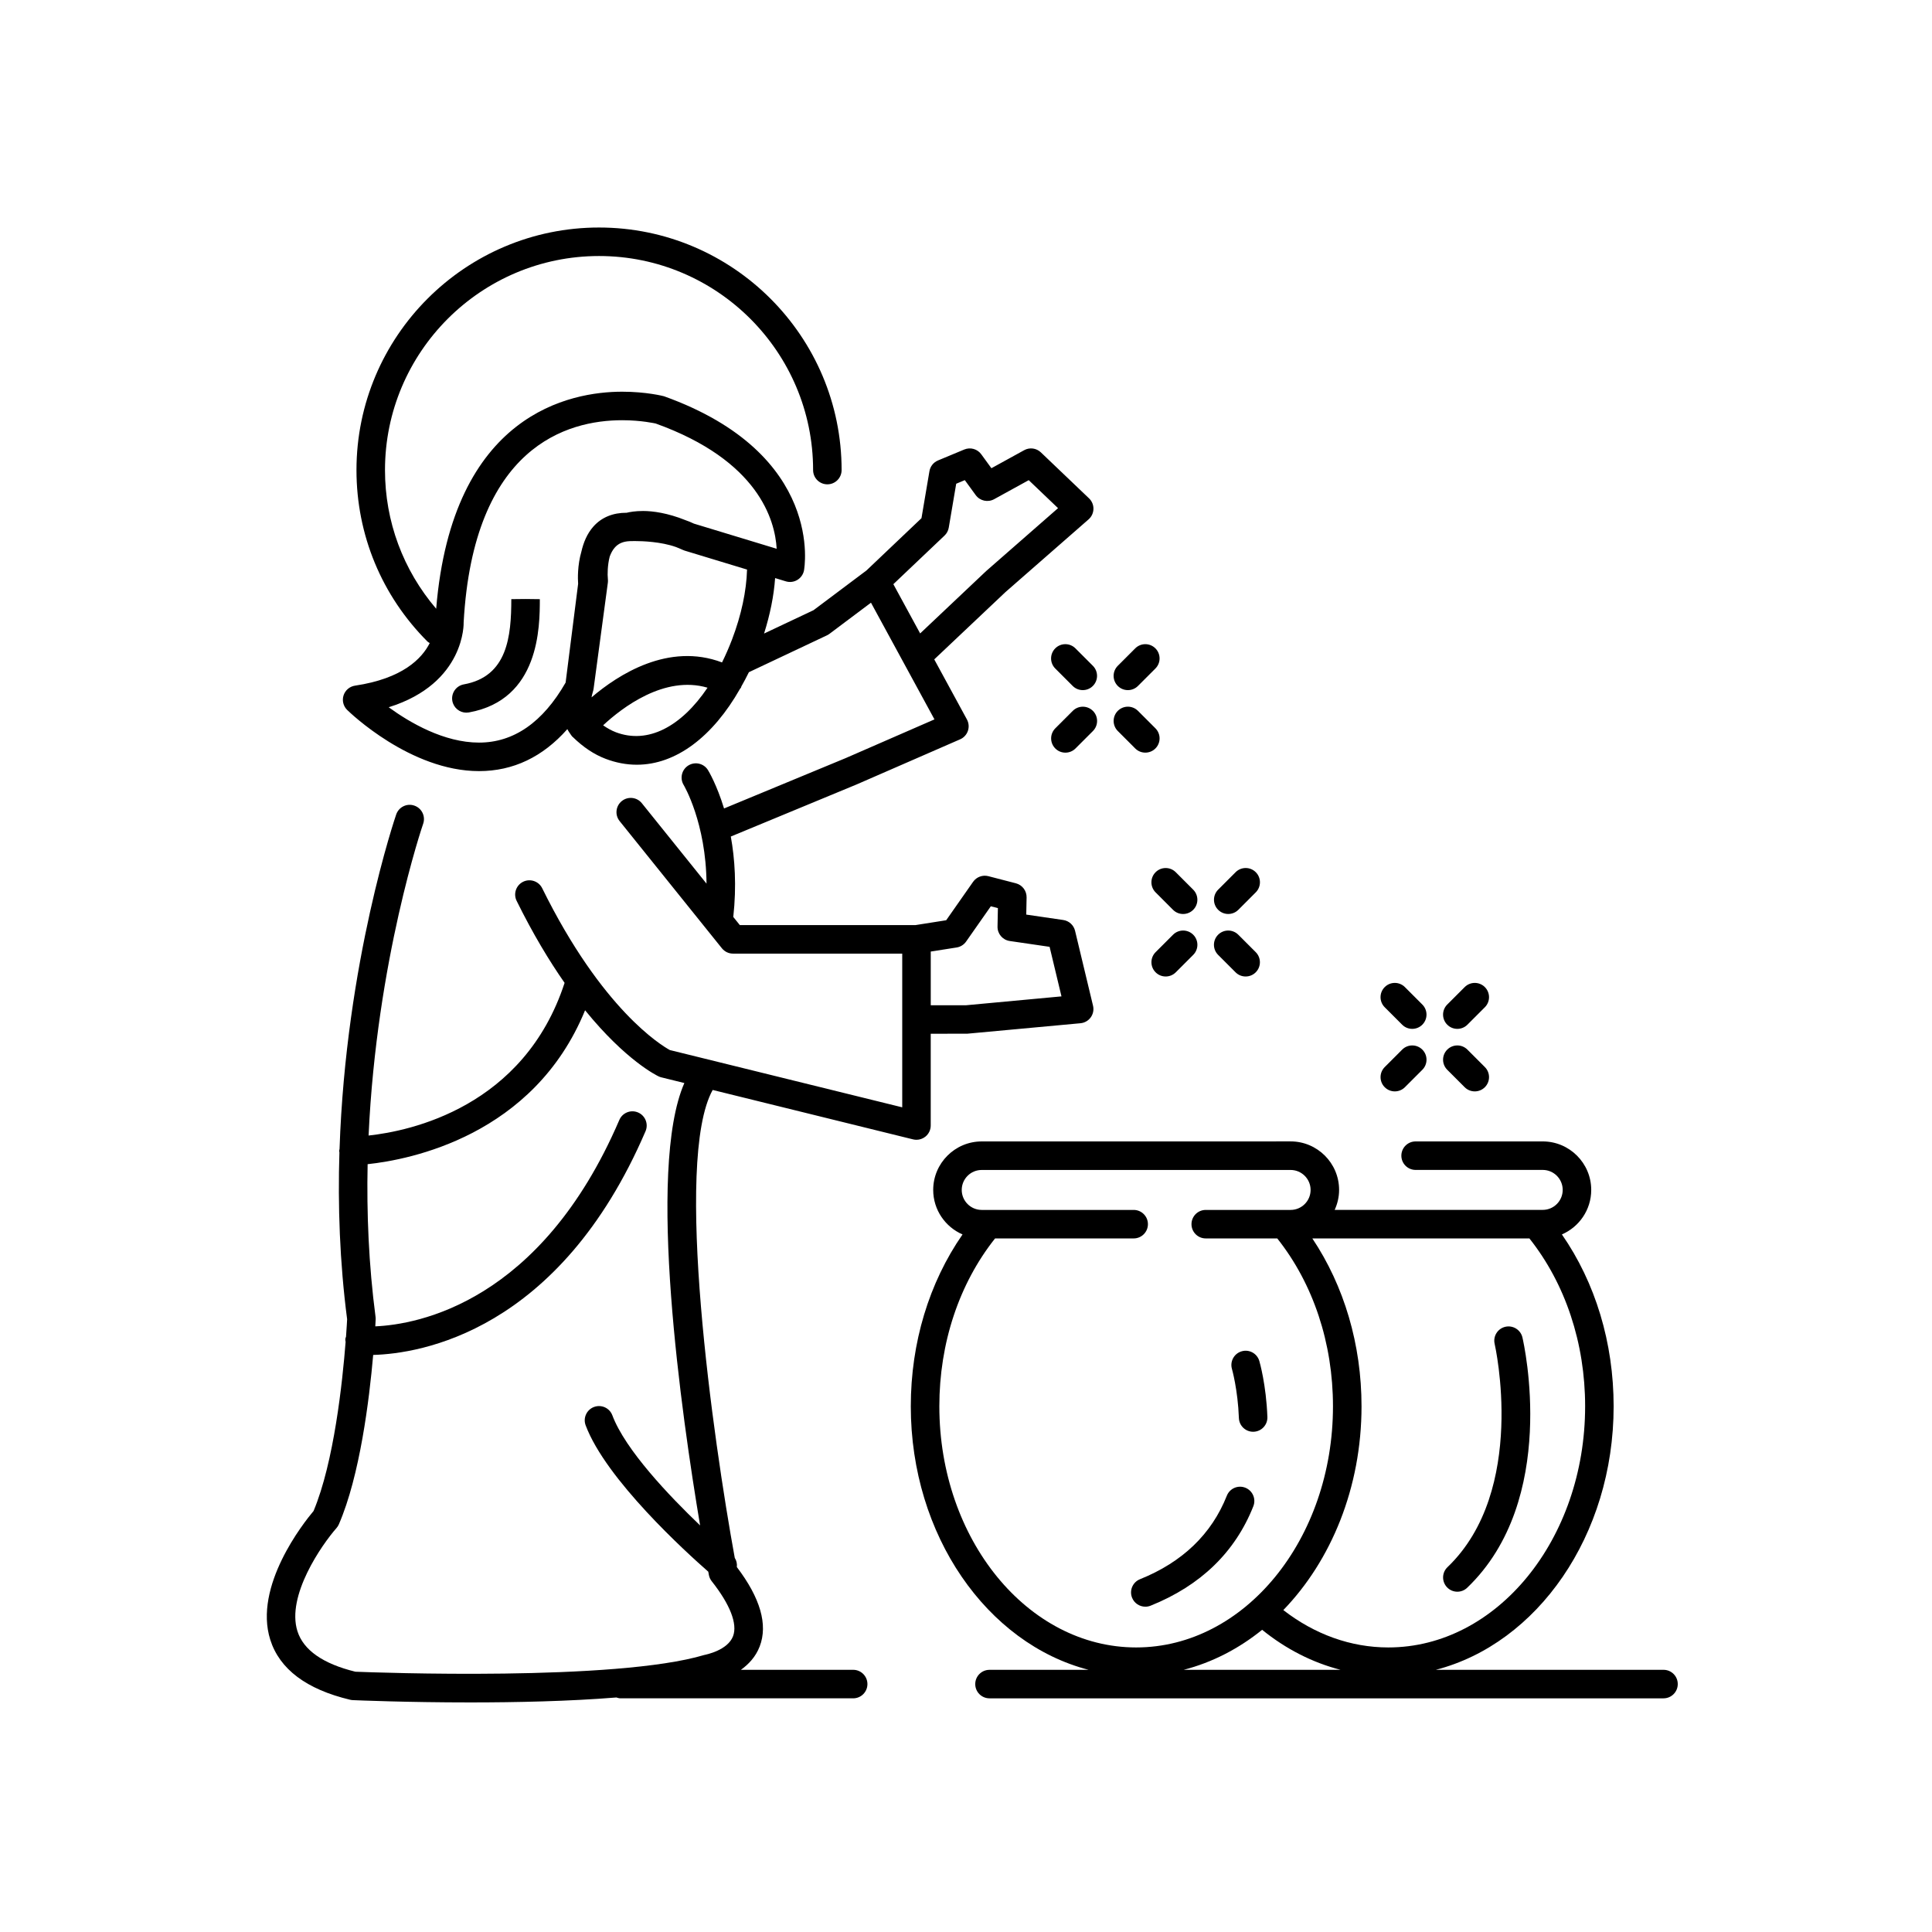
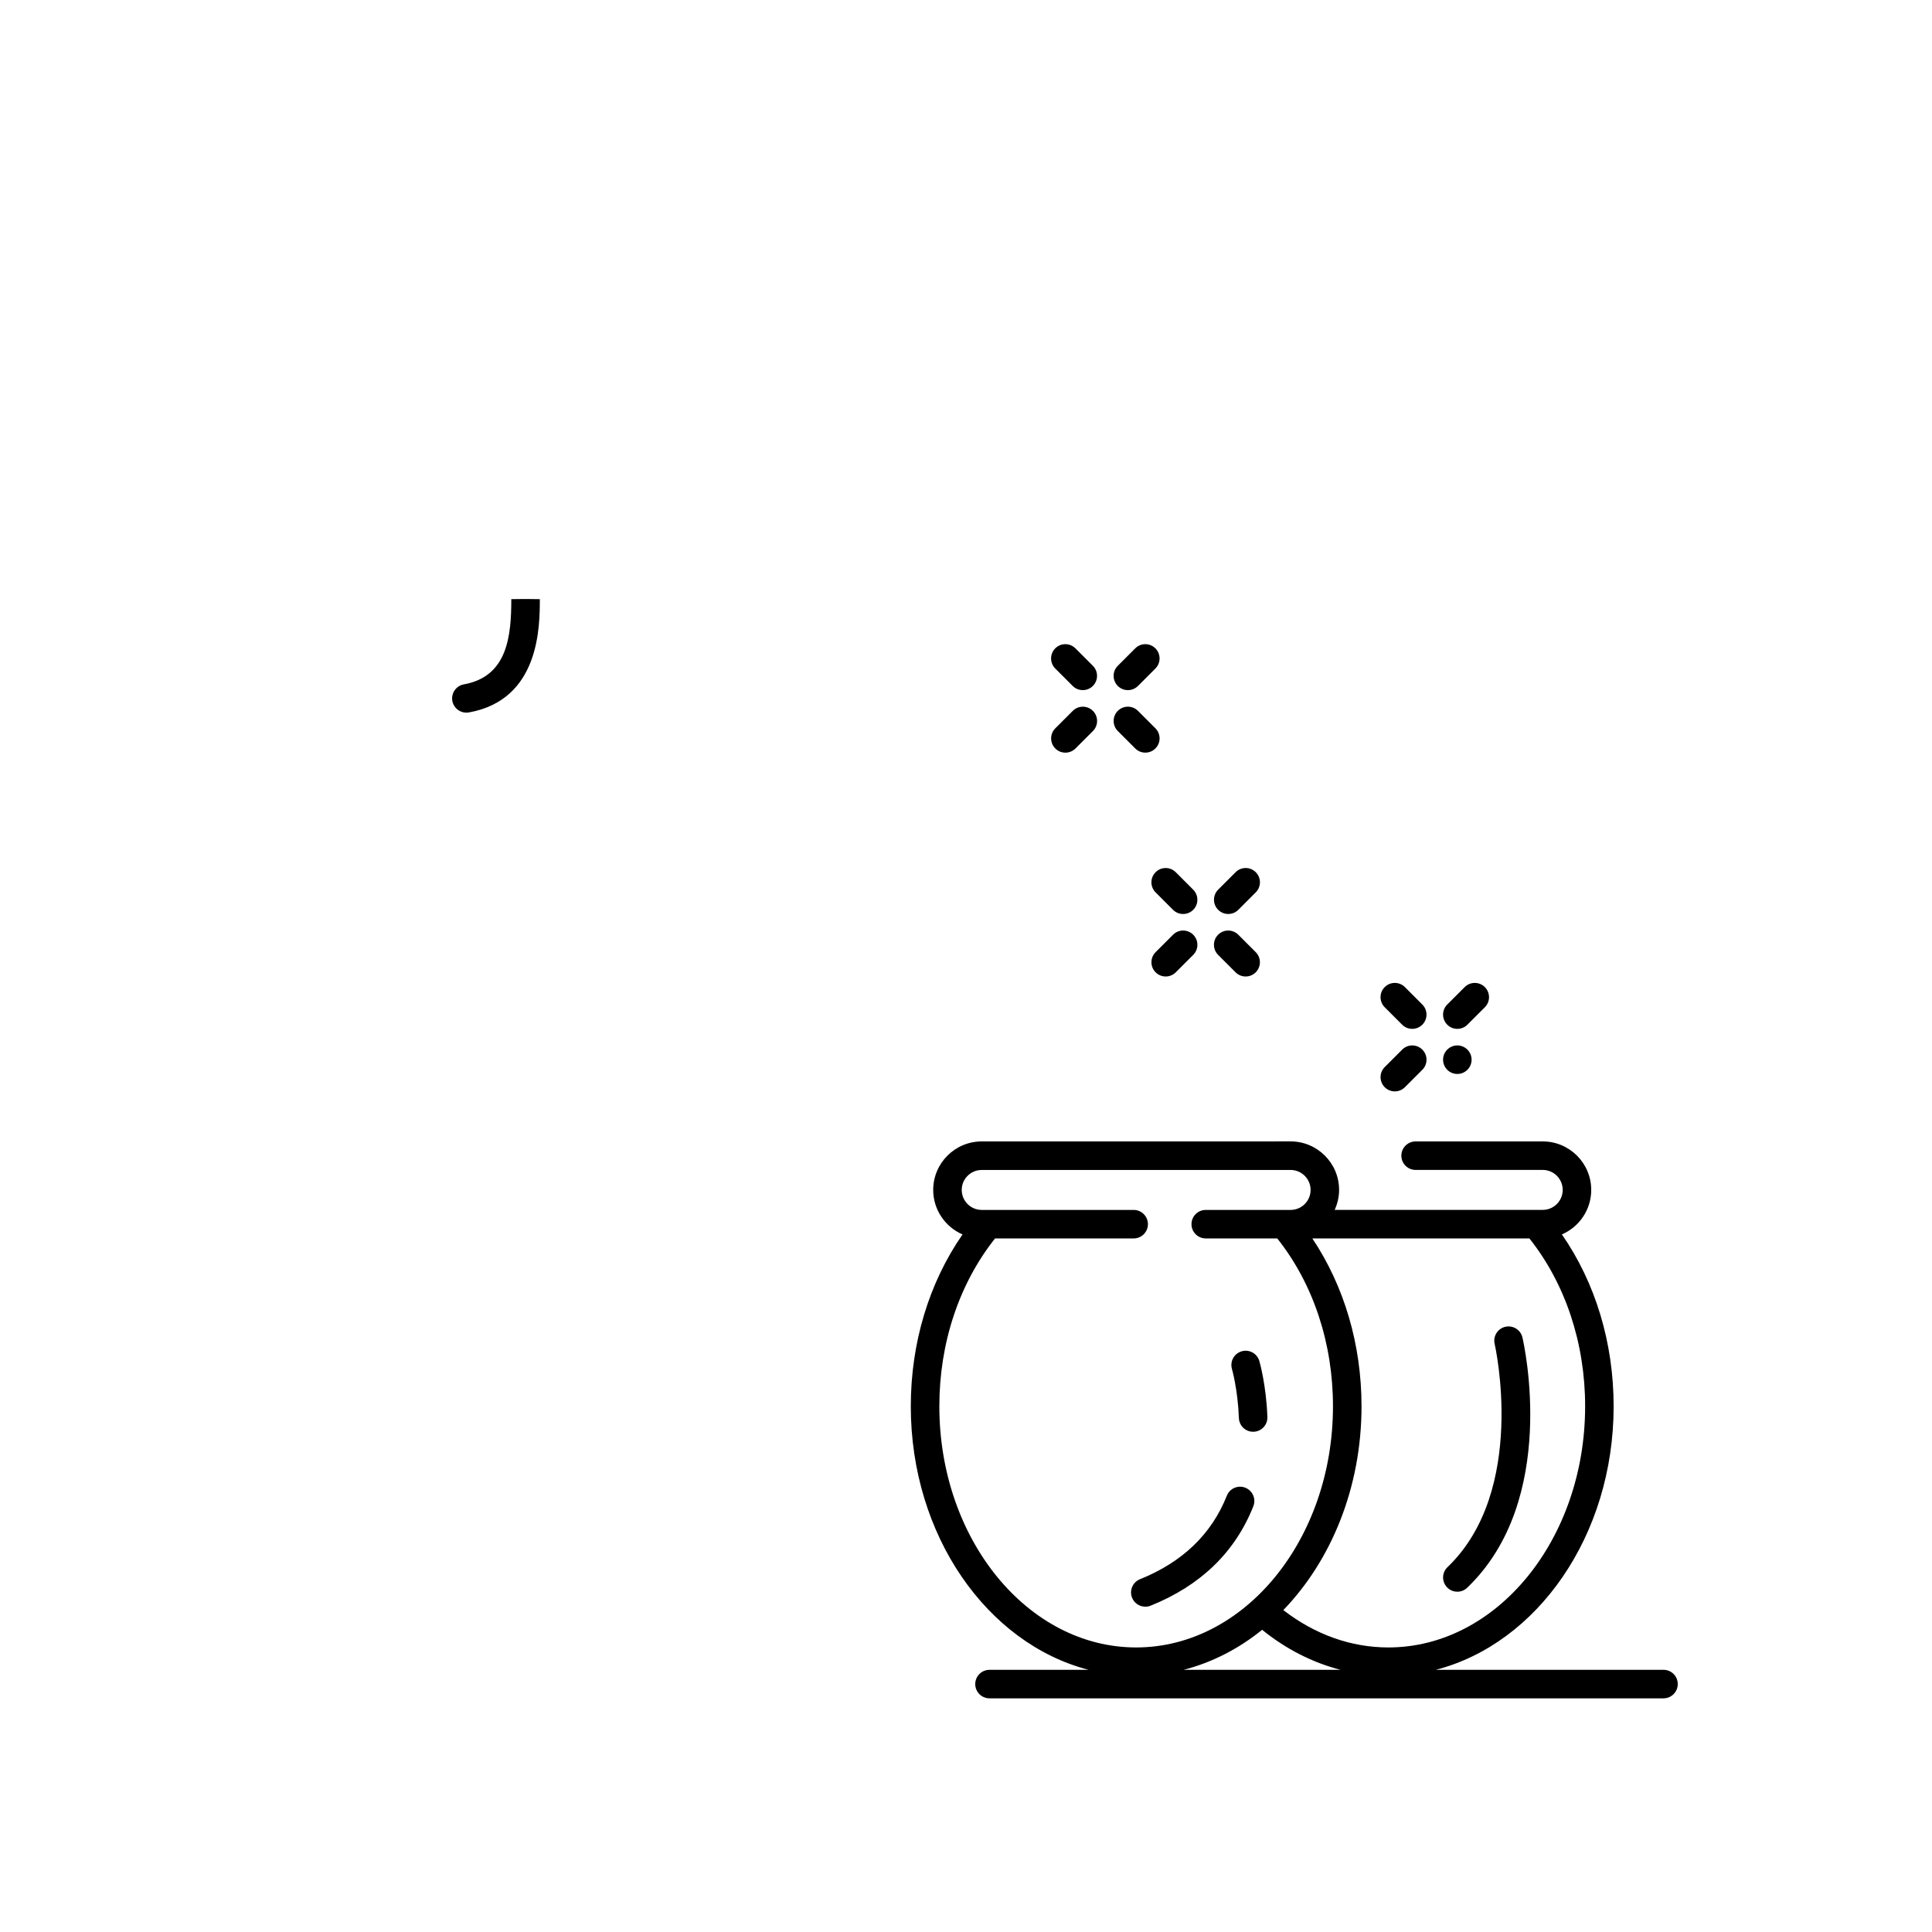
<svg xmlns="http://www.w3.org/2000/svg" fill="#000000" width="800px" height="800px" version="1.1" viewBox="144 144 512 512">
  <g>
    <path d="m283.28 302.74-3.777 0.039c-0.012 9.836-0.996 20.504-12.578 22.586-2.055 0.371-3.418 2.336-3.051 4.387 0.328 1.828 1.922 3.109 3.715 3.109 0.223 0 0.449-0.02 0.676-0.059 18.762-3.379 18.785-22.73 18.797-30.016z" />
    <path d="m442.9 326.89c0.965 0 1.934-0.367 2.672-1.105l4.621-4.621c1.477-1.477 1.477-3.867 0-5.344-1.477-1.477-3.867-1.477-5.344 0l-4.621 4.621c-1.477 1.477-1.477 3.867 0 5.344 0.738 0.738 1.707 1.105 2.672 1.105z" />
    <path d="m428.29 332.39-4.621 4.621c-1.477 1.477-1.477 3.867 0 5.344 0.738 0.738 1.703 1.105 2.672 1.105 0.965 0 1.934-0.367 2.672-1.105l4.621-4.621c1.477-1.477 1.477-3.867 0-5.344-1.477-1.477-3.871-1.477-5.344 0z" />
    <path d="m433.62 320.44-4.621-4.621c-1.477-1.477-3.867-1.477-5.344 0-1.477 1.477-1.477 3.867 0 5.344l4.621 4.621c0.738 0.738 1.703 1.105 2.672 1.105 0.965 0 1.934-0.367 2.672-1.105 1.477-1.477 1.477-3.867 0-5.344z" />
    <path d="m440.23 337.73 4.621 4.621c0.738 0.738 1.703 1.105 2.672 1.105 0.965 0 1.934-0.367 2.672-1.105 1.477-1.477 1.477-3.867 0-5.344l-4.621-4.621c-1.477-1.477-3.867-1.477-5.344 0-1.473 1.477-1.473 3.867 0 5.344z" />
    <path d="m537.5 405.59c-1.477-1.477-3.867-1.477-5.344 0l-4.621 4.621c-1.477 1.477-1.477 3.867 0 5.344 0.738 0.738 1.703 1.105 2.672 1.105 0.965 0 1.934-0.367 2.672-1.105l4.621-4.621c1.477-1.477 1.477-3.867 0-5.344z" />
    <path d="m515.59 422.16-4.621 4.621c-1.477 1.477-1.477 3.867 0 5.344 0.738 0.738 1.703 1.105 2.672 1.105 0.965 0 1.934-0.367 2.672-1.105l4.621-4.621c1.477-1.477 1.477-3.867 0-5.344-1.48-1.477-3.871-1.477-5.344 0z" />
    <path d="m520.93 410.21-4.621-4.621c-1.477-1.477-3.867-1.477-5.344 0-1.477 1.477-1.477 3.867 0 5.344l4.621 4.621c0.738 0.738 1.703 1.105 2.672 1.105 0.965 0 1.934-0.367 2.672-1.105 1.477-1.477 1.477-3.867 0-5.344z" />
-     <path d="m532.88 422.16c-1.477-1.477-3.867-1.477-5.344 0-1.477 1.477-1.477 3.867 0 5.344l4.621 4.621c0.738 0.738 1.703 1.105 2.672 1.105 0.965 0 1.934-0.367 2.672-1.105 1.477-1.477 1.477-3.867 0-5.344z" />
+     <path d="m532.88 422.16c-1.477-1.477-3.867-1.477-5.344 0-1.477 1.477-1.477 3.867 0 5.344c0.738 0.738 1.703 1.105 2.672 1.105 0.965 0 1.934-0.367 2.672-1.105 1.477-1.477 1.477-3.867 0-5.344z" />
    <path d="m476.79 375.14c-1.477-1.477-3.867-1.477-5.344 0l-4.621 4.625c-1.477 1.477-1.477 3.871 0 5.344 0.738 0.738 1.703 1.105 2.672 1.105 0.965 0 1.934-0.367 2.672-1.105l4.621-4.625c1.477-1.48 1.477-3.871 0-5.344z" />
    <path d="m454.87 391.71-4.621 4.621c-1.477 1.477-1.477 3.867 0 5.344 0.738 0.738 1.703 1.105 2.672 1.105 0.965 0 1.934-0.367 2.672-1.105l4.621-4.621c1.477-1.477 1.477-3.867 0-5.344-1.477-1.477-3.867-1.477-5.344 0z" />
    <path d="m460.21 379.77-4.621-4.625c-1.477-1.477-3.867-1.477-5.344 0-1.477 1.473-1.477 3.867 0 5.344l4.621 4.625c0.738 0.738 1.703 1.105 2.672 1.105 0.965 0 1.934-0.367 2.672-1.105 1.477-1.473 1.477-3.867 0-5.344z" />
    <path d="m472.16 391.71c-1.477-1.477-3.867-1.477-5.344 0-1.477 1.477-1.477 3.867 0 5.344l4.621 4.621c0.738 0.738 1.703 1.105 2.672 1.105 0.965 0 1.934-0.367 2.672-1.105 1.477-1.477 1.477-3.867 0-5.344z" />
    <path d="m584.86 586.52h-60.363c26.902-6.938 47.133-35.598 47.133-69.836 0-16.832-4.832-32.758-13.711-45.547 4.566-1.973 7.773-6.516 7.773-11.797 0-7.086-5.766-12.852-12.852-12.852h-33.688c-2.086 0-3.777 1.691-3.777 3.777 0 2.086 1.691 3.777 3.777 3.777h33.688c2.922 0 5.293 2.375 5.293 5.293 0 2.922-2.375 5.297-5.293 5.297h-55.137c0.738-1.621 1.172-3.402 1.172-5.297 0-7.086-5.766-12.852-12.855-12.852l-81.855 0.008c-7.086 0-12.855 5.766-12.855 12.852 0 5.281 3.207 9.824 7.773 11.797-8.875 12.789-13.711 28.715-13.711 45.547 0 34.234 20.23 62.898 47.133 69.836h-26.277c-2.086 0-3.777 1.691-3.777 3.777 0 2.086 1.691 3.777 3.777 3.777h178.62c2.086 0 3.777-1.691 3.777-3.777 0.008-2.09-1.684-3.781-3.769-3.781zm-20.785-69.836c0 35.238-23.398 63.906-52.16 63.906-9.91 0-19.488-3.441-27.82-9.902 12.664-13.113 20.723-32.438 20.723-54.004 0-16.379-4.606-31.883-13.035-44.488h57.523c9.535 12.004 14.77 27.727 14.77 44.488zm-171.14 0c0-16.762 5.234-32.484 14.766-44.488h36.734c2.086 0 3.777-1.691 3.777-3.777s-1.691-3.777-3.777-3.777h-40.27c-2.922 0-5.297-2.375-5.297-5.297s2.375-5.293 5.297-5.293h81.859c2.922 0 5.297 2.375 5.297 5.293 0 2.922-2.375 5.297-5.297 5.297h-22.492c-2.086 0-3.777 1.691-3.777 3.777s1.691 3.777 3.777 3.777h18.953c9.535 12.004 14.766 27.727 14.766 44.488 0 35.238-23.398 63.906-52.16 63.906-28.758 0-52.156-28.668-52.156-63.906zm85.543 59.23c6.348 5.137 13.383 8.703 20.785 10.605h-41.582c7.555-1.949 14.594-5.586 20.797-10.605z" />
-     <path d="m370.1 586.52h-29.758c2.012-1.438 3.914-3.414 4.984-6.195 2.219-5.773 0.172-12.848-6.055-21.035 0.098-0.855-0.078-1.699-0.551-2.438-5.691-31.184-16.258-105.2-5.852-124l53.102 13.094c0.301 0.074 0.602 0.109 0.906 0.109 0.836 0 1.656-0.277 2.328-0.805 0.914-0.715 1.449-1.812 1.449-2.973v-24.324l9.695-0.012 29.988-2.773c1.094-0.102 2.086-0.668 2.727-1.562 0.637-0.891 0.859-2.016 0.602-3.078l-4.762-19.859c-0.363-1.504-1.598-2.633-3.129-2.859l-9.805-1.434 0.09-4.559c0.031-1.75-1.141-3.293-2.832-3.731l-7.301-1.891c-1.523-0.391-3.137 0.199-4.043 1.492l-7.133 10.188-8.168 1.289h-46.516l-1.738-2.16c0.902-8.262 0.41-15.449-0.656-21.312l33.387-13.824 27.379-11.938c0.973-0.422 1.719-1.234 2.062-2.234s0.25-2.102-0.254-3.031l-8.66-15.922 18.852-17.816 22.043-19.285c0.801-0.699 1.266-1.699 1.293-2.762 0.023-1.059-0.402-2.082-1.168-2.812l-12.762-12.184c-1.195-1.145-2.992-1.379-4.43-0.578l-8.684 4.777-2.684-3.691c-1.027-1.414-2.887-1.938-4.508-1.266l-6.961 2.898c-1.199 0.5-2.055 1.578-2.269 2.856l-2.109 12.445-14.578 13.855-14.031 10.527-13.105 6.188c1.586-5.039 2.602-10 2.926-14.699l2.852 0.867c1.016 0.309 2.121 0.176 3.031-0.371 0.914-0.547 1.555-1.453 1.766-2.496 0.062-0.305 5.731-30.832-37.09-46.184-0.188-0.051-4.668-1.207-11.094-1.207-13.57 0-45.023 5.684-49.285 57.52-8.754-10.254-13.566-23.121-13.566-36.75 0-31.277 25.445-56.727 56.727-56.727 31.277 0 56.727 25.445 56.727 56.727 0 2.086 1.691 3.777 3.777 3.777 2.086 0 3.777-1.691 3.777-3.777 0-35.445-28.84-64.281-64.285-64.281-35.445-0.004-64.281 28.832-64.281 64.277 0 17.172 6.688 33.312 18.828 45.457 0.172 0.172 0.391 0.258 0.586 0.391-2.086 4.137-7.199 9.41-19.793 11.285-1.418 0.211-2.594 1.207-3.039 2.57-0.441 1.363-0.074 2.859 0.949 3.863 0.676 0.66 16.754 16.215 34.945 16.215 9.062 0 16.895-3.754 23.41-11.125 0.152 0.301 0.324 0.586 0.508 0.867 0.051 0.105 0.141 0.184 0.203 0.285 0.18 0.258 0.336 0.531 0.547 0.773 0.059 0.059 0.117 0.102 0.176 0.16 0.004 0.004 0.004 0.004 0.008 0.008 0.004 0.004 0.004 0.004 0.008 0.004 2.789 2.711 5.637 4.613 8.703 5.777 2.715 1.035 5.492 1.559 8.258 1.559 10.371 0 20.133-7.414 27.367-20.145 0.07-0.102 0.172-0.168 0.234-0.277 0.055-0.102 0.055-0.215 0.098-0.32 0.684-1.23 1.367-2.449 2-3.777l20.695-9.773c0.23-0.109 0.449-0.242 0.656-0.395l11.004-8.254 16.824 30.926-23.535 10.262-32.227 13.344c-1.91-6.258-4.074-9.871-4.262-10.176-1.098-1.773-3.418-2.309-5.188-1.227-1.773 1.09-2.328 3.414-1.246 5.191 0.07 0.113 5.926 10.008 6.051 26.133l-17.137-21.309c-1.305-1.629-3.684-1.883-5.312-0.578-1.629 1.309-1.887 3.684-0.578 5.312l23.207 28.863c0.004 0.004 0.008 0.008 0.012 0.016l3.887 4.832c0.719 0.895 1.801 1.41 2.945 1.41h44.84v40.734l-61.586-15.18c-2.234-1.219-17.953-10.695-33.824-42.879-0.926-1.871-3.191-2.633-5.059-1.719-1.871 0.926-2.641 3.191-1.719 5.059 4.312 8.738 8.617 15.867 12.711 21.738-10.781 32.977-40.961 39.277-51.945 40.457 2.137-46.535 14.301-82.152 14.465-82.621 0.684-1.969-0.355-4.125-2.328-4.809-1.969-0.695-4.121 0.355-4.812 2.324-0.172 0.496-13.348 39.016-15.02 88.676-0.027 0.184-0.105 0.348-0.105 0.539 0 0.117 0.059 0.215 0.07 0.328-0.434 14.07 0.062 29.02 2.043 44.242-0.035 0.66-0.125 2.301-0.293 4.629-0.059 0.207-0.168 0.395-0.188 0.617-0.027 0.27 0.051 0.516 0.078 0.777-0.824 10.555-3.078 31.879-8.492 44.797-2.621 3.113-15.969 19.93-11.473 34.125 2.473 7.797 9.59 13.145 21.156 15.898 0.234 0.055 0.473 0.09 0.711 0.102 1.227 0.051 14.453 0.609 31.105 0.609 12.203 0 26.242-0.301 38.746-1.312 0.363 0.117 0.73 0.227 1.133 0.227h61.625c2.086 0 3.777-1.691 3.777-3.777 0-2.09-1.691-3.781-3.777-3.781zm-28.125-291.58c-0.164 5.731-1.52 12.07-3.969 18.508-0.82 2.156-1.715 4.184-2.66 6.102-14.152-5.356-27.457 3.176-34.578 9.258 0.094-0.488 0.18-0.977 0.344-1.453 0.082-0.23 0.133-0.473 0.172-0.719 0-0.008 0.008-0.016 0.008-0.023l0.004-0.02c0-0.004 0-0.008 0.004-0.008l0.016-0.121 3.769-28.031c0.043-0.309 0.043-0.621 0.012-0.934-0.148-1.309-0.086-3.801 0.477-5.984 0.32-0.883 0.746-1.707 1.32-2.371 0.953-1.102 2.215-1.652 3.981-1.734h0.004 0.016c0.047-0.004 0.523-0.023 1.297-0.023 2.109 0 6.992 0.172 10.949 1.582 0.57 0.238 1.113 0.426 1.719 0.723 0.18 0.09 0.367 0.164 0.562 0.223zm-71.027 45.855c-9.285 0-18.328-5.277-23.941-9.367 20.402-6.348 19.879-22.488 19.863-22.488 2.594-46.613 27.43-53.578 42.004-53.578 5.141 0 8.801 0.867 8.871 0.867 27.277 9.793 31.652 25.625 32.082 33.199l-2.984-0.906c-0.004 0-0.004-0.004-0.008-0.004l-18.941-5.754c-0.723-0.348-1.473-0.645-2.238-0.918-4.727-1.902-8.66-2.43-11.23-2.43-2.082 0-3.574 0.277-4.348 0.469h-0.008c-3.594-0.016-6.617 1.188-8.797 3.633-1.719 1.926-2.66 4.32-3.191 6.633-1.066 3.684-0.969 7.223-0.871 8.562l-3.316 26.18c-6.051 10.555-13.77 15.902-22.945 15.902zm36.246-2.75c-1.152-0.438-2.273-1.074-3.363-1.828 5-4.66 16.254-13.328 27.672-9.969-6.953 10.324-15.816 15.031-24.309 11.797zm87.117-52.113c0.594-0.562 0.988-1.301 1.121-2.106l1.973-11.633 2.281-0.953 2.887 3.969c1.117 1.531 3.207 1.996 4.875 1.086l9.176-5.047 7.769 7.418-19.039 16.66-17.504 16.539-7.102-13.051zm3.207 109.16c1.012-0.16 1.918-0.723 2.508-1.566l6.551-9.352 1.875 0.484-0.098 4.906c-0.035 1.902 1.348 3.539 3.234 3.812l10.566 1.543 3.148 13.133-25.297 2.352h-9.348v-14.234zm-159.34 191.93c-8.59-2.106-13.754-5.719-15.352-10.734-2.984-9.379 6.457-22.914 10.348-27.34 0.258-0.297 0.477-0.633 0.629-0.992 5.578-12.867 8.066-33.062 9.094-44.883 12.219-0.34 49.254-5.965 72.176-59.289 0.824-1.918-0.062-4.141-1.977-4.965-1.922-0.828-4.141 0.062-4.965 1.977-20.828 48.461-53.52 54.211-64.676 54.703 0.059-1.031 0.09-1.699 0.098-1.871 0.008-0.219 0-0.441-0.031-0.656-1.824-13.875-2.367-27.512-2.098-40.453 11.109-1.176 43.996-7.477 57.629-40.785 10.805 13.32 19.027 17.309 19.539 17.543 0.219 0.102 0.445 0.18 0.676 0.234l6.094 1.504c-10.082 22.969-0.707 88.254 4.172 117.24-8.188-7.828-19.828-20.039-23.258-29.18-0.73-1.953-2.906-2.941-4.863-2.211-1.957 0.734-2.945 2.91-2.211 4.863 5.387 14.371 26.707 33.715 32.496 38.785 0.062 0.324 0.125 0.656 0.168 0.898 0.113 0.602 0.371 1.164 0.75 1.641 4.867 6.152 6.875 11.32 5.652 14.547-1.422 3.758-7.144 4.883-7.637 4.992-23.465 7.008-87.043 4.648-92.453 4.434z" />
    <path d="m530.21 565.82c0.941 0 1.883-0.348 2.613-1.051 24.336-23.301 15.043-64.586 14.637-66.336-0.477-2.031-2.512-3.285-4.539-2.82-2.031 0.477-3.297 2.508-2.82 4.539 0.09 0.387 8.754 38.805-12.5 59.16-1.508 1.441-1.559 3.836-0.117 5.34 0.738 0.777 1.734 1.168 2.727 1.168z" />
    <path d="m448.93 569.52c13.246-5.324 22.402-14.188 27.219-26.352 0.766-1.941-0.184-4.137-2.121-4.906-1.941-0.773-4.137 0.176-4.906 2.121-4.023 10.16-11.766 17.605-23.012 22.125-1.938 0.777-2.875 2.981-2.098 4.914 0.594 1.473 2.012 2.367 3.504 2.367 0.477 0.004 0.953-0.082 1.414-0.27z" />
    <path d="m472.32 519.79c0.074 2.039 1.75 3.641 3.773 3.641 0.047 0 0.094 0 0.141-0.004 2.086-0.078 3.715-1.828 3.637-3.914-0.312-8.508-2.059-14.582-2.137-14.836-0.582-2.004-2.688-3.156-4.68-2.566-2.004 0.582-3.152 2.676-2.574 4.68 0.016 0.051 1.562 5.488 1.84 13z" />
  </g>
</svg>